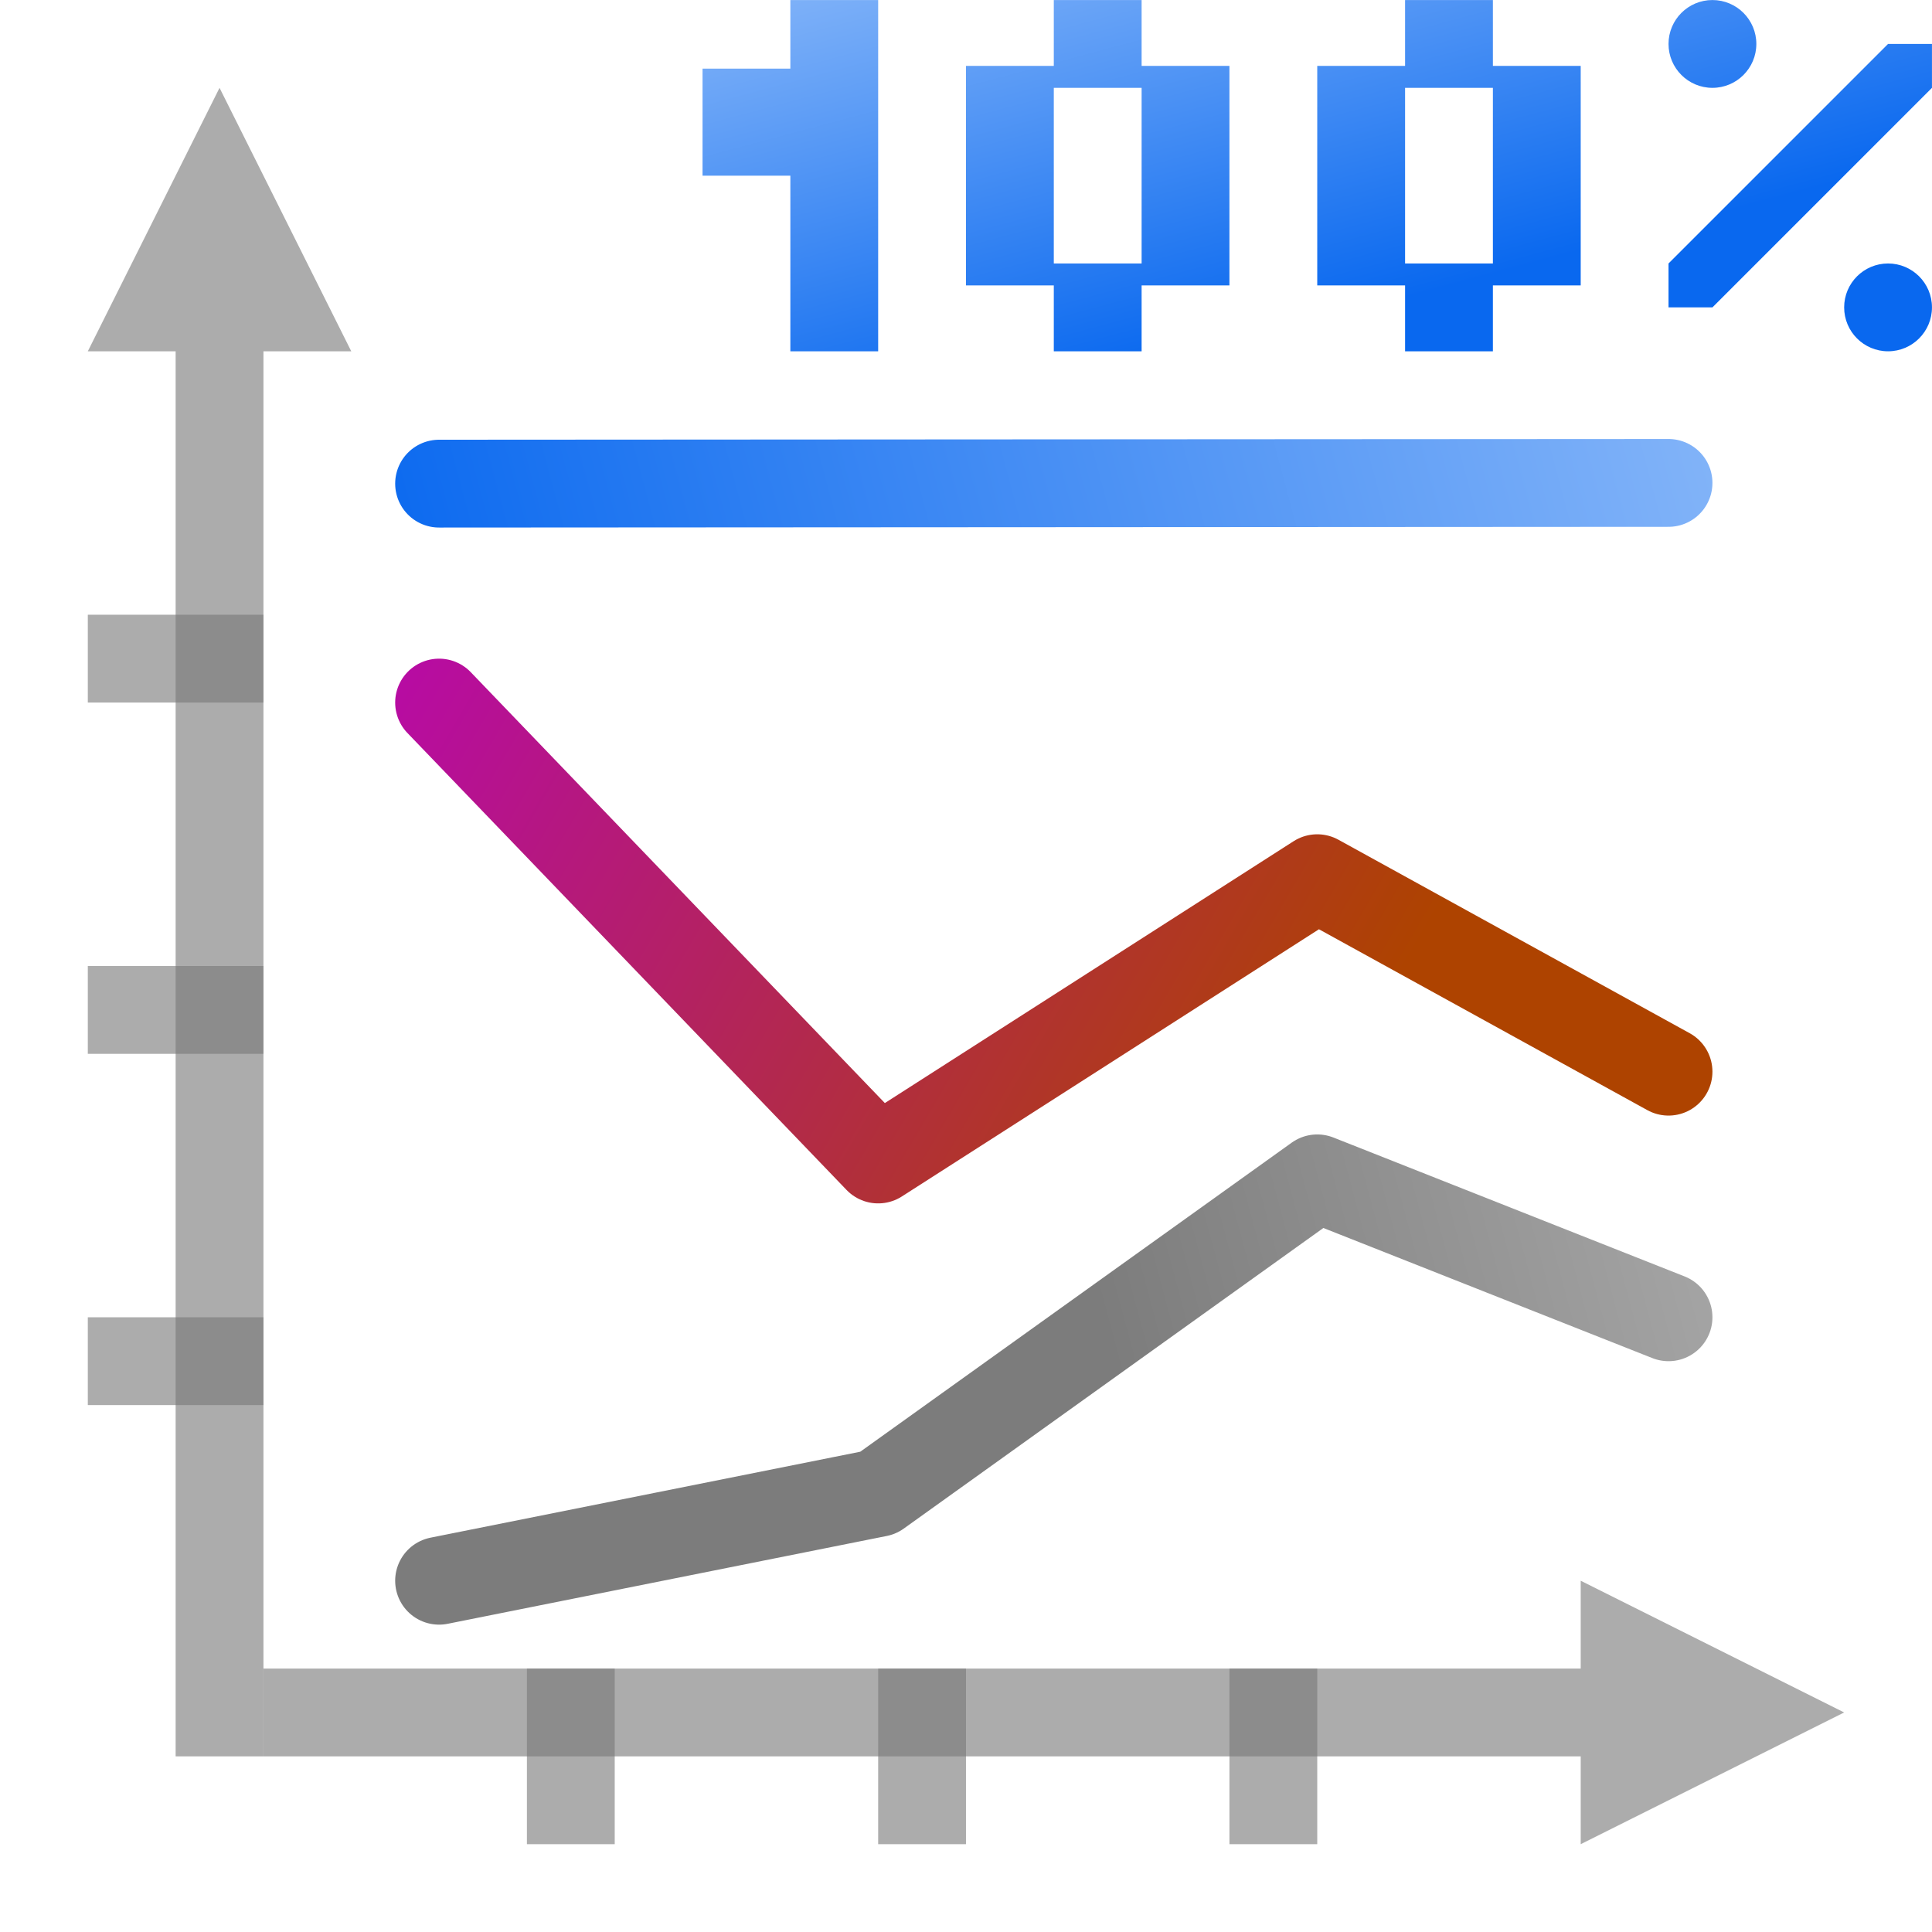
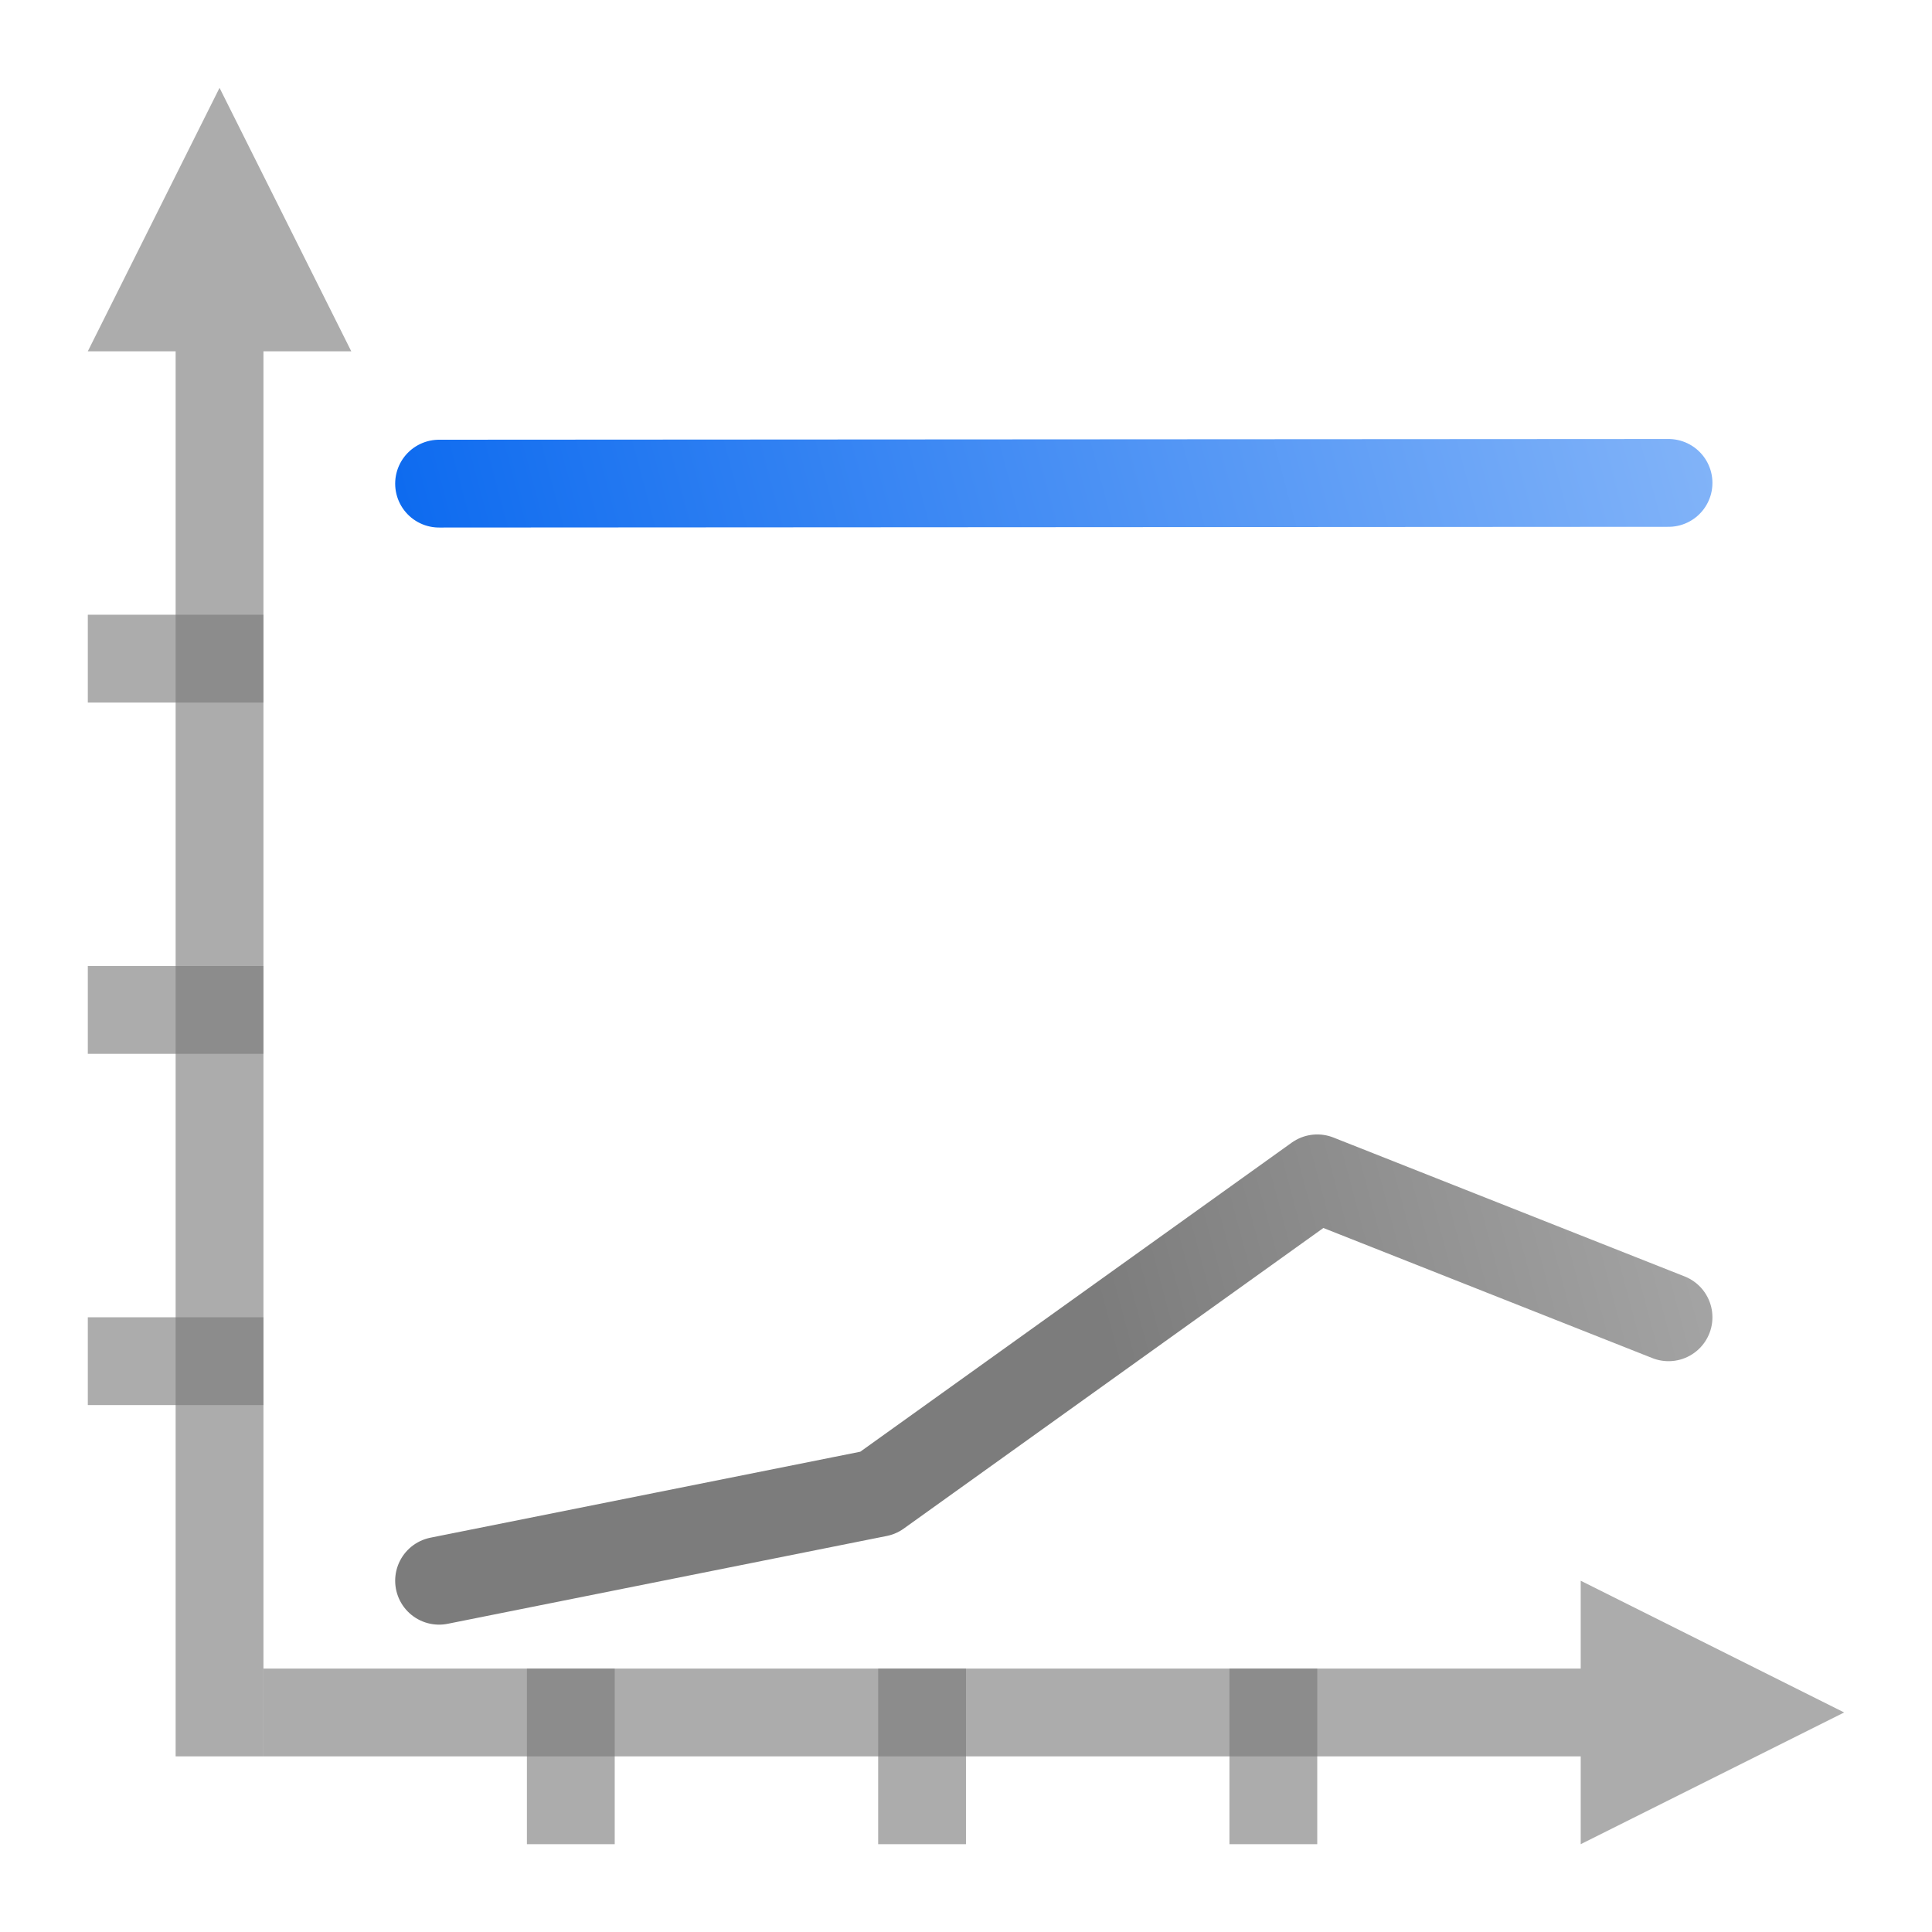
<svg xmlns="http://www.w3.org/2000/svg" xmlns:ns1="http://sodipodi.sourceforge.net/DTD/sodipodi-0.dtd" xmlns:ns2="http://www.inkscape.org/namespaces/inkscape" xmlns:xlink="http://www.w3.org/1999/xlink" width="128" height="128" id="svg3408" ns1:version="0.32" ns2:version="0.46" version="1.0" ns1:docbase="/home/pinheiro/artwork/Oxygen/scribus/scalable/small/16x16" ns1:docname="office-chart-line-percentage.svgz" ns2:output_extension="org.inkscape.output.svgz.inkscape" ns2:export-filename="/home/pinheiro/pics/oxygen/scalable/actions/office-chart-line-percentage.png" ns2:export-xdpi="61.875" ns2:export-ydpi="61.875">
  <defs id="defs3410">
    <linearGradient id="linearGradient3173">
      <stop style="stop-color:#7c7c7c;stop-opacity:1;" offset="0" id="stop3175" />
      <stop style="stop-color:#d5d5d5;stop-opacity:1;" offset="1" id="stop3177" />
    </linearGradient>
    <ns2:perspective ns1:type="inkscape:persp3d" ns2:vp_x="0 : 64 : 1" ns2:vp_y="0 : 1000 : 0" ns2:vp_z="128 : 64 : 1" ns2:persp3d-origin="64 : 42.666667 : 1" id="perspective26" />
    <linearGradient ns2:collect="always" xlink:href="#linearGradient3173" id="linearGradient3768" x1="55.191" y1="55.509" x2="140.198" y2="32.731" gradientUnits="userSpaceOnUse" gradientTransform="translate(7.272,-7.271)" />
    <linearGradient ns2:collect="always" xlink:href="#linearGradient6310" id="linearGradient3772" gradientUnits="userSpaceOnUse" x1="16.001" y1="30.546" x2="85.818" y2="71.272" gradientTransform="translate(7.272,-7.271)" />
    <linearGradient id="linearGradient6310">
      <stop style="stop-color:#b900c4;stop-opacity:1;" offset="0" id="stop6312" />
      <stop style="stop-color:#ae4300;stop-opacity:1;" offset="1" id="stop6314" />
    </linearGradient>
    <linearGradient id="linearGradient3051">
      <stop id="stop3053" offset="0" style="stop-color:#0968ef;stop-opacity:1;" />
      <stop id="stop3055" offset="1" style="stop-color:#aecffc;stop-opacity:1;" />
    </linearGradient>
    <linearGradient ns2:collect="always" xlink:href="#linearGradient3051" id="linearGradient3171" gradientUnits="userSpaceOnUse" gradientTransform="translate(7.272,-1.438)" x1="23.5" y1="64" x2="140.198" y2="32.731" />
    <linearGradient y2="7.045" x2="130.439" y1="28.602" x1="124.663" gradientTransform="translate(-36,0)" gradientUnits="userSpaceOnUse" id="linearGradient3306" xlink:href="#linearGradient3174" ns2:collect="always" />
    <linearGradient y2="7.045" x2="130.439" y1="28.602" x1="124.663" gradientTransform="translate(-36,0)" gradientUnits="userSpaceOnUse" id="linearGradient3303" xlink:href="#linearGradient3174" ns2:collect="always" />
    <linearGradient y2="7.045" x2="130.439" y1="28.602" x1="124.663" gradientTransform="translate(-36,0)" gradientUnits="userSpaceOnUse" id="linearGradient3293" xlink:href="#linearGradient3174" ns2:collect="always" />
    <linearGradient y2="20" x2="112" y1="20" x1="108" gradientTransform="matrix(1,0,0,0.625,12,7.5)" gradientUnits="userSpaceOnUse" id="linearGradient3290" xlink:href="#linearGradient3174" ns2:collect="always" />
    <linearGradient y2="20" x2="112" y1="20" x1="108" gradientTransform="matrix(1,0,0,0.25,8,21)" gradientUnits="userSpaceOnUse" id="linearGradient3288" xlink:href="#linearGradient3174" ns2:collect="always" />
    <linearGradient y2="20" x2="112" y1="20" x1="108" gradientTransform="matrix(1,0,0,0.25,8,9)" gradientUnits="userSpaceOnUse" id="linearGradient3286" xlink:href="#linearGradient3174" ns2:collect="always" />
    <linearGradient y2="20" x2="112" y1="20" x1="108" gradientTransform="matrix(1,0,0,0.625,4,7.5)" gradientUnits="userSpaceOnUse" id="linearGradient3284" xlink:href="#linearGradient3174" ns2:collect="always" />
    <linearGradient y2="20" x2="112" y1="20" x1="108" gradientTransform="matrix(1,0,0,0.5,12,10)" gradientUnits="userSpaceOnUse" id="linearGradient3274" xlink:href="#linearGradient3174" ns2:collect="always" />
    <linearGradient y2="20" x2="112" y1="20" x1="108" gradientTransform="matrix(1,0,0,0.25,8,21)" gradientUnits="userSpaceOnUse" id="linearGradient3272" xlink:href="#linearGradient3174" ns2:collect="always" />
    <linearGradient y2="20" x2="112" y1="20" x1="108" gradientTransform="matrix(1,0,0,0.25,8,9)" gradientUnits="userSpaceOnUse" id="linearGradient3270" xlink:href="#linearGradient3174" ns2:collect="always" />
    <linearGradient y2="20" x2="112" y1="20" x1="108" gradientTransform="matrix(1,0,0,0.5,4,10)" gradientUnits="userSpaceOnUse" id="linearGradient3268" xlink:href="#linearGradient3174" ns2:collect="always" />
    <linearGradient y2="20" x2="112" y1="20" x1="108" gradientTransform="matrix(1,0,0,0.625,-4,7.5)" gradientUnits="userSpaceOnUse" id="linearGradient3258" xlink:href="#linearGradient3174" ns2:collect="always" />
    <linearGradient y2="20" x2="112" y1="20" x1="108" gradientTransform="matrix(1,0,0,0.25,-8,21)" gradientUnits="userSpaceOnUse" id="linearGradient3254" xlink:href="#linearGradient3174" ns2:collect="always" />
    <linearGradient y2="20" x2="112" y1="20" x1="108" gradientTransform="matrix(1,0,0,0.25,-8,9)" gradientUnits="userSpaceOnUse" id="linearGradient3259" xlink:href="#linearGradient3174" ns2:collect="always" />
    <linearGradient gradientTransform="matrix(1,0,0,0.625,-12,7.5)" y2="20" x2="112" y1="20" x1="108" gradientUnits="userSpaceOnUse" id="linearGradient3246" xlink:href="#linearGradient3174" ns2:collect="always" />
    <linearGradient y2="20" x2="112" y1="20" x1="108" gradientTransform="matrix(1,0,0,0.305,-24,11.469)" gradientUnits="userSpaceOnUse" id="linearGradient3256" xlink:href="#linearGradient3174" ns2:collect="always" />
    <linearGradient gradientTransform="translate(-20,0)" gradientUnits="userSpaceOnUse" y2="20" x2="112" y1="20" x1="108" id="linearGradient3238" xlink:href="#linearGradient3174" ns2:collect="always" />
    <linearGradient y2="84.893" x2="107.275" y1="111.182" x1="61.742" gradientTransform="translate(80,-87.903)" gradientUnits="userSpaceOnUse" id="linearGradient3228" xlink:href="#linearGradient3174" ns2:collect="always" />
    <linearGradient gradientTransform="translate(0,-79.903)" y2="84.893" x2="107.275" y1="111.182" x1="61.742" gradientUnits="userSpaceOnUse" id="linearGradient2402" xlink:href="#linearGradient3174" ns2:collect="always" />
    <linearGradient y2="23.912" x2="91.709" y1="93.309" x1="51.643" gradientUnits="userSpaceOnUse" id="linearGradient3250" xlink:href="#linearGradient6310" ns2:collect="always" />
    <linearGradient gradientUnits="userSpaceOnUse" y2="54.921" x2="101.764" y1="98.709" x1="57.975" id="linearGradient3248" xlink:href="#linearGradient3051" ns2:collect="always" />
    <linearGradient id="linearGradient3242">
      <stop id="stop3244" offset="0" style="stop-color:#7c7c7c;stop-opacity:1;" />
      <stop id="stop3246" offset="1" style="stop-color:#d5d5d5;stop-opacity:1;" />
    </linearGradient>
    <linearGradient id="linearGradient3236">
      <stop id="stop3238" offset="0" style="stop-color:#b900c4;stop-opacity:1;" />
      <stop id="stop3240" offset="1" style="stop-color:#ae4300;stop-opacity:1;" />
    </linearGradient>
    <ns2:perspective id="perspective28" ns2:persp3d-origin="64 : 42.666667 : 1" ns2:vp_z="128 : 64 : 1" ns2:vp_y="0 : 1000 : 0" ns2:vp_x="0 : 64 : 1" ns1:type="inkscape:persp3d" />
    <linearGradient id="linearGradient3174">
      <stop style="stop-color:#0968ef;stop-opacity:1;" offset="0" id="stop3176" />
      <stop style="stop-color:#aecffc;stop-opacity:1;" offset="1" id="stop3178" />
    </linearGradient>
    <linearGradient ns2:collect="always" xlink:href="#linearGradient3174" id="linearGradient3301" gradientUnits="userSpaceOnUse" gradientTransform="matrix(1.455,0,0,1.455,-104.726,-17.453)" x1="124.663" y1="28.602" x2="117.162" y2="0.61" />
    <linearGradient ns2:collect="always" xlink:href="#linearGradient3174" id="linearGradient3304" gradientUnits="userSpaceOnUse" gradientTransform="translate(-350.718,-140.264)" x1="61.742" y1="111.182" x2="107.275" y2="84.893" />
    <linearGradient ns2:collect="always" xlink:href="#linearGradient6310" id="linearGradient3307" gradientUnits="userSpaceOnUse" gradientTransform="translate(-343.634,-67.633)" x1="16.001" y1="30.546" x2="85.818" y2="71.272" />
    <linearGradient ns2:collect="always" xlink:href="#linearGradient3173" id="linearGradient3310" gradientUnits="userSpaceOnUse" gradientTransform="translate(-343.634,-67.633)" x1="55.191" y1="55.509" x2="140.198" y2="32.731" />
  </defs>
  <ns1:namedview id="base" pagecolor="#ffffff" bordercolor="#666666" borderopacity="1.0" ns2:pageopacity="0.0" ns2:pageshadow="2" ns2:zoom="0.3535534" ns2:cx="395.95969" ns2:cy="-382.56457" ns2:document-units="px" ns2:current-layer="layer1" height="128px" width="128px" showborder="true" ns2:showpageshadow="false" showgrid="true" ns2:window-width="1232" ns2:window-height="782" ns2:window-x="488" ns2:window-y="231" showguides="true" ns2:guide-bbox="true" objecttolerance="8" gridtolerance="9" guidetolerance="10">
    <ns2:grid id="GridFromPre046Settings" type="xygrid" originx="0px" originy="0px" spacingx="5.818px" spacingy="5.818px" color="#0000ff" empcolor="#0000ff" opacity="0.2" empopacity="0.4" empspacing="2" enabled="true" visible="true" />
  </ns1:namedview>
  <g ns2:label="Livello 1" ns2:groupmode="layer" id="layer1">
    <rect style="opacity:1;fill:#787878;fill-opacity:0.616;stroke:none;stroke-width:1;stroke-linecap:round;stroke-linejoin:round;stroke-miterlimit:4;stroke-dasharray:none;stroke-dashoffset:0;stroke-opacity:1" id="rect3564" width="11.636" height="5.818" x="5.818" y="87.273" rx="0" ry="0" />
    <rect style="opacity:1;fill:#787878;fill-opacity:0.616;stroke:none;stroke-width:1;stroke-linecap:round;stroke-linejoin:round;stroke-miterlimit:4;stroke-dasharray:none;stroke-dashoffset:0;stroke-opacity:1" id="rect3580" width="11.636" height="5.818" x="-122.182" y="34.909" rx="0" ry="0" transform="matrix(0,-1,1,0,0,0)" />
    <path style="opacity:0.614;fill:#797979;fill-opacity:1;stroke:none;stroke-width:1;stroke-linecap:round;stroke-linejoin:round;stroke-miterlimit:4;stroke-dasharray:none;stroke-dashoffset:0;stroke-opacity:1" d="M 14.545,5.82 L 17.454,11.638 L 23.272,23.274 L 17.454,23.274 L 17.454,116.364 L 11.636,116.364 L 11.636,23.274 L 5.818,23.274 L 11.636,11.638 L 14.545,5.82 z" id="path3447" ns1:nodetypes="cccccccccc" />
    <path ns1:nodetypes="cccccccccc" id="path3693" d="M 122.18,113.455 L 116.362,116.364 L 104.726,122.182 L 104.726,116.364 L 17.454,116.364 L 17.454,110.546 L 104.726,110.546 L 104.726,104.728 L 116.362,110.546 L 122.18,113.455 z" style="opacity:0.614;fill:#797979;fill-opacity:1;stroke:none;stroke-width:1;stroke-linecap:round;stroke-linejoin:round;stroke-miterlimit:4;stroke-dasharray:none;stroke-dashoffset:0;stroke-opacity:1" />
    <rect transform="matrix(0,-1,1,0,0,0)" ry="0" rx="0" y="58.181" x="-122.182" height="5.818" width="11.636" id="rect3695" style="opacity:1;fill:#787878;fill-opacity:0.616;stroke:none;stroke-width:1;stroke-linecap:round;stroke-linejoin:round;stroke-miterlimit:4;stroke-dasharray:none;stroke-dashoffset:0;stroke-opacity:1" />
    <rect style="opacity:1;fill:#787878;fill-opacity:0.616;stroke:none;stroke-width:1;stroke-linecap:round;stroke-linejoin:round;stroke-miterlimit:4;stroke-dasharray:none;stroke-dashoffset:0;stroke-opacity:1" id="rect3697" width="11.636" height="5.818" x="-122.182" y="81.453" rx="0" ry="0" transform="matrix(0,-1,1,0,0,0)" />
    <rect ry="0" rx="0" y="64.001" x="5.818" height="5.818" width="11.636" id="rect3699" style="opacity:1;fill:#787878;fill-opacity:0.616;stroke:none;stroke-width:1;stroke-linecap:round;stroke-linejoin:round;stroke-miterlimit:4;stroke-dasharray:none;stroke-dashoffset:0;stroke-opacity:1" />
    <rect style="opacity:1;fill:#787878;fill-opacity:0.616;stroke:none;stroke-width:1;stroke-linecap:round;stroke-linejoin:round;stroke-miterlimit:4;stroke-dasharray:none;stroke-dashoffset:0;stroke-opacity:1" id="rect3701" width="11.636" height="5.818" x="5.818" y="40.728" rx="0" ry="0" />
    <path style="fill:none;fill-opacity:1;fill-rule:evenodd;stroke:url(#linearGradient3768);stroke-width:5.818;stroke-linecap:round;stroke-linejoin:round;stroke-miterlimit:4;stroke-dasharray:none;stroke-opacity:1" d="M 29.09,104.728 L 58.181,98.909 L 87.272,78.069 L 110.544,87.273" id="path2982" ns1:nodetypes="cccc" />
-     <path ns1:nodetypes="cccc" id="path3770" d="M 29.09,46.547 L 58.181,76.819 L 87.272,58.183 L 110.544,71.001" style="fill:none;fill-opacity:1;fill-rule:evenodd;stroke:url(#linearGradient3772);stroke-width:5.818;stroke-linecap:round;stroke-linejoin:round;stroke-miterlimit:4;stroke-dasharray:none;stroke-opacity:1" />
    <path ns1:nodetypes="cc" id="path3169" d="M 29.09,32.042 L 110.544,31.994" style="fill:none;fill-opacity:1;fill-rule:evenodd;stroke:url(#linearGradient3171);stroke-width:5.818;stroke-linecap:round;stroke-linejoin:round;stroke-miterlimit:4;stroke-dasharray:none;stroke-opacity:1" />
-     <path style="fill:url(#linearGradient3301);fill-opacity:1;stroke:none;stroke-width:6.142;stroke-linecap:square;stroke-linejoin:miter;stroke-miterlimit:4;stroke-dasharray:none;stroke-dashoffset:0;stroke-opacity:1" d="M 52.363,0.002 L 52.363,4.547 L 46.545,4.547 L 46.545,11.638 L 52.363,11.638 L 52.363,23.274 L 58.181,23.274 L 58.181,0.002 L 52.363,0.002 z M 69.817,0.002 L 69.817,4.365 L 63.999,4.365 L 63.999,18.911 L 69.817,18.911 L 69.817,23.274 L 75.635,23.274 L 75.635,18.911 L 81.453,18.911 L 81.453,4.365 L 75.635,4.365 L 75.635,0.002 L 69.817,0.002 z M 93.09,0.002 L 93.09,4.365 L 87.271,4.365 L 87.271,18.911 L 93.09,18.911 L 93.09,23.274 L 98.908,23.274 L 98.908,18.911 L 104.726,18.911 L 104.726,4.365 L 98.908,4.365 L 98.908,0.002 L 93.09,0.002 z M 113.453,0.002 C 111.847,0.002 110.544,1.305 110.544,2.911 C 110.544,4.517 111.847,5.82 113.453,5.82 C 115.059,5.82 116.362,4.517 116.362,2.911 C 116.362,1.305 115.059,0.002 113.453,0.002 z M 125.089,2.911 L 110.544,17.456 L 110.544,20.365 L 113.453,20.365 L 127.998,5.82 L 127.998,2.911 L 125.089,2.911 z M 69.817,5.82 L 75.635,5.82 L 75.635,17.456 L 69.817,17.456 L 69.817,5.82 z M 93.09,5.82 L 98.908,5.82 L 98.908,17.456 L 93.09,17.456 L 93.09,5.82 z M 125.089,17.456 C 123.483,17.456 122.18,18.759 122.18,20.365 C 122.18,21.971 123.483,23.274 125.089,23.274 C 126.695,23.274 127.998,21.971 127.998,20.365 C 127.998,18.759 126.695,17.456 125.089,17.456 z" id="rect3230" ns1:nodetypes="ccccccccccccccccccccccccccccccccccccssscccccccccccccccccccsssc" />
  </g>
</svg>